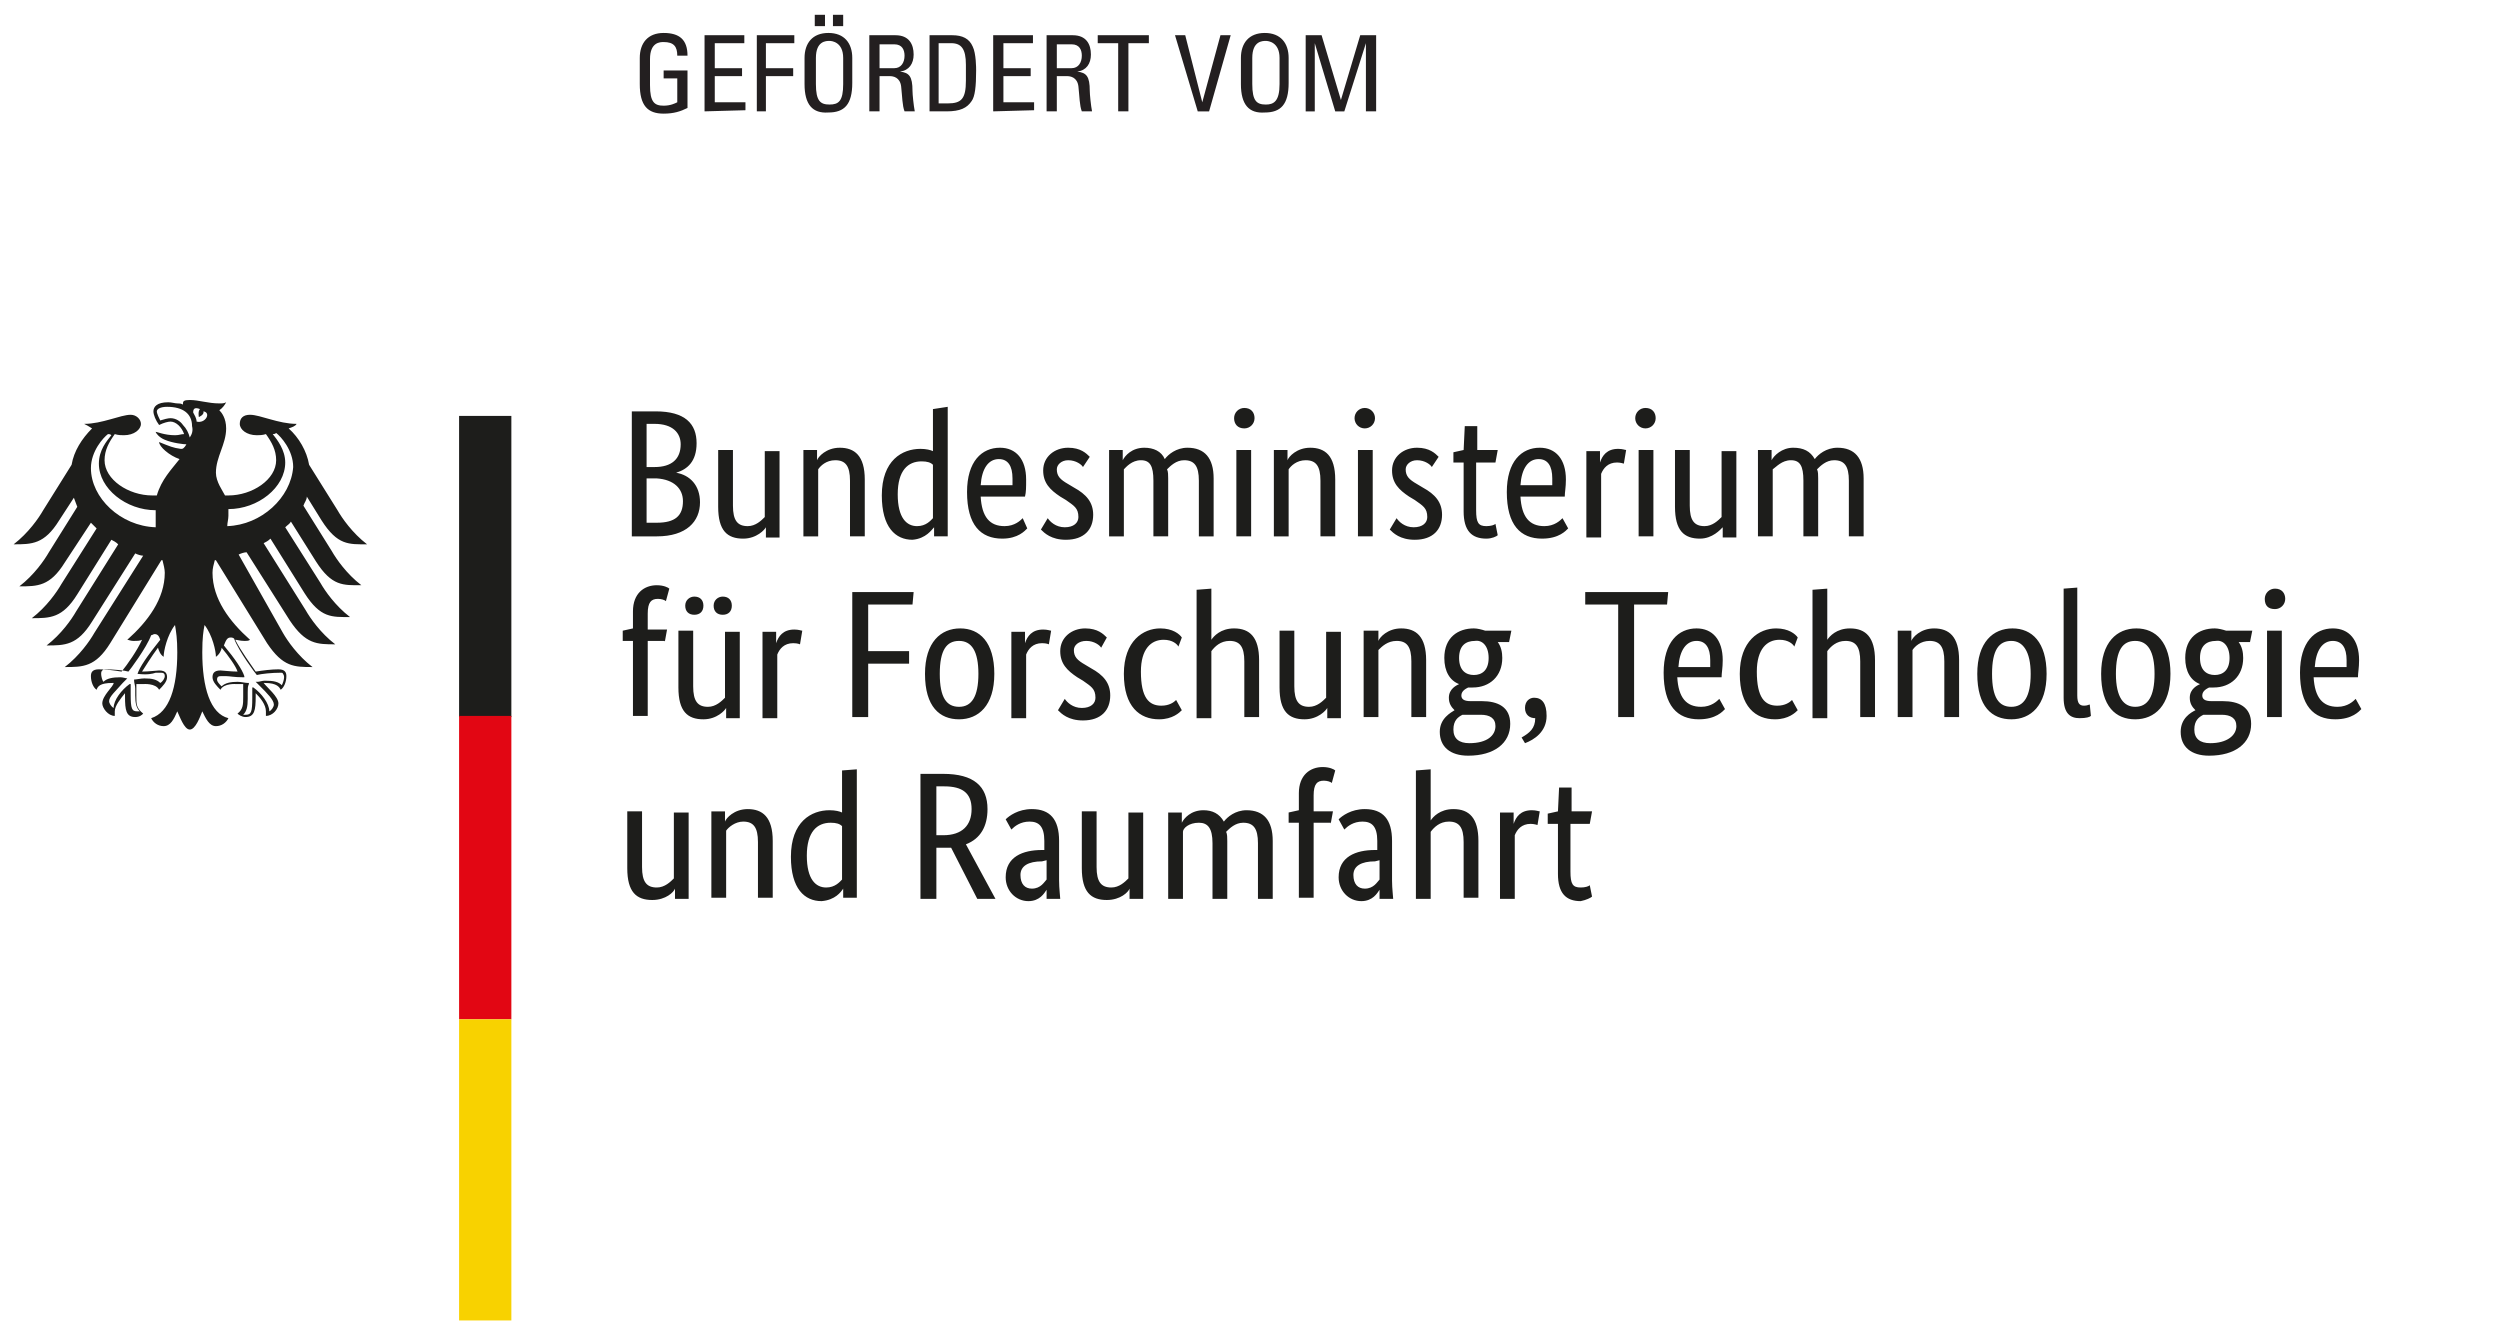
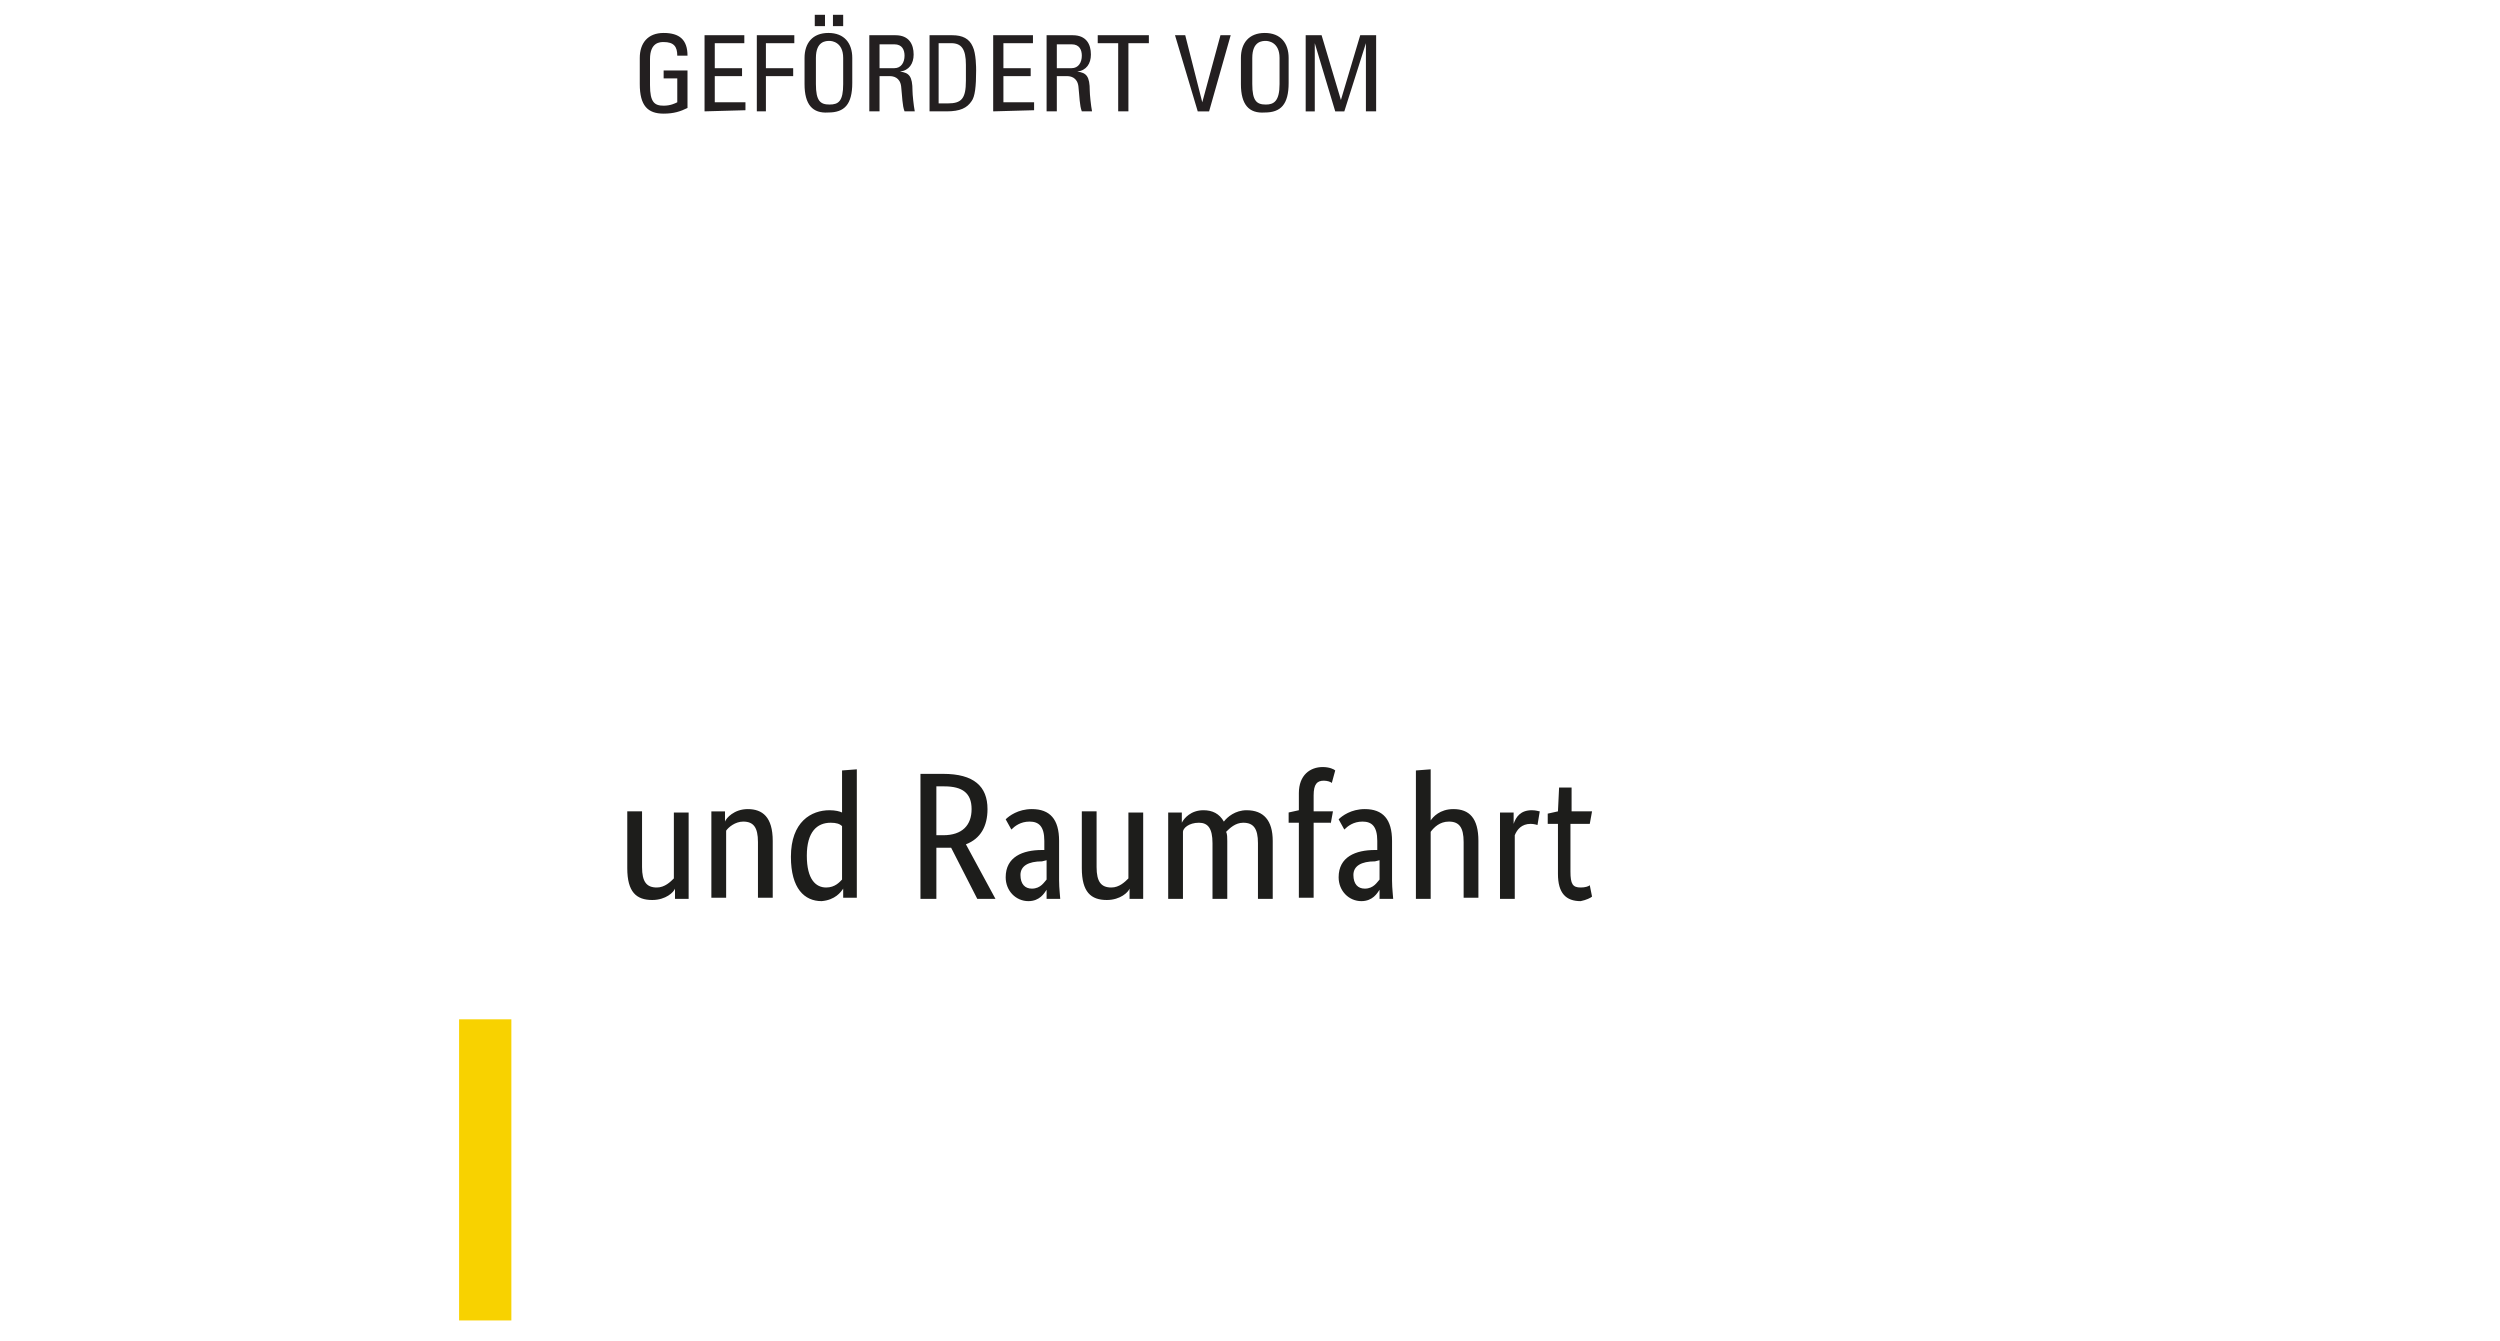
- <svg xmlns="http://www.w3.org/2000/svg" viewBox="0 0 220 118" width="220" height="118" x="0px" y="0px">&gt;<path d="m20,46.3c0-.3.1-.6.1-.9v-.6c2.6,0,5-1.9,5-4.1,0-1.1-.7-2-1.1-2.5.1,0,.2,0,.3-.1.4.3,1.5,1.5,1.5,3-.2,2.7-2.8,5.1-5.8,5.2m-2.7-9.2c0-.3-.2-.6-.3-.8,0-.3.1-.5.6-.3-.2.2-.1.7-.1.7,0,0,.5-.2.4-.5.7.1.2,1.1-.6.9m-.6,1.4c-.1-.4-.3-.8-.6-1.1-.2-.3-.6-.6-1.1-.6-.2,0-.6.1-.9.2-.1-.2-.3-.6-.3-.8s.3-.4.9-.4c1.4,0,2.2.6,2.2,1.7.1.4,0,.7-.2,1m3.6,17.6q.2,0,.3.1c.4,1.1,1.9,3.1,2,3.2h0c.4-.1,1.3-.2,2.1-.2h0c.1,0,.2,0,.2.1q.1.1.1.3c0,.2-.1.5-.2.7-.3-.3-.7-.4-1.5-.4-.2,0-.5.1-.6.1h-.2l.4.4c.6.6,1.2,1.2,1.2,1.6,0,.2-.2.5-.4.6,0-.7-.7-1.6-1.4-2.1h-.1v.9c0,1.3-.1,1.5-.6,1.5h-.2c.3-.3.4-.7.4-1.4v-.6c0-.3,0-.5.1-.7v-.1h-.1c-.2,0-.6-.1-.9-.1-.6,0-1.1.1-1.4.4-.2-.2-.4-.4-.4-.6,0-.3.2-.3.4-.3h.4c.3,0,.7.1,1.5.1h.1v-.1c-.2-.6-.8-1.5-1.8-2.7.2-.5.3-.7.6-.7m-8.2,3.2h0c.9.1,1.3,0,1.6-.1h.4c.2,0,.4,0,.4.3,0,.2-.2.5-.4.6-.3-.3-.7-.4-1.4-.4-.3,0-.7.1-.9.1h0v.1c0,.2.1.4.1.7v.6c0,.7.1,1.1.4,1.4h-.2c-.5,0-.6-.2-.6-1.5v-.9h-.1c-.7.5-1.4,1.4-1.4,2.1-.2-.1-.4-.4-.4-.6,0-.4.6-.9,1.2-1.6l.4-.4h.1-.1c-.1,0-.4-.1-.6-.1-.7,0-1.2.1-1.5.4-.1-.1-.2-.5-.2-.7,0-.1,0-.2.1-.3s.2-.1.2-.1h0c.8,0,1.8.1,2.1.2h0c.1-.1,1.6-2.1,2-3.2.1,0,.2-.1.3-.1.3,0,.4.2.5.5-1.2,1.5-1.8,2.4-2,3m-4.1-18.1c0-1.5,1.1-2.7,1.5-3,.1,0,.2,0,.3.1-.4.5-1.1,1.3-1.1,2.5,0,2.2,2.4,4.1,5,4.1v1.5c-3.1-.1-5.7-2.6-5.7-5.2m20.3,4.6c1.4,2.2,2.4,2.1,4,2.1-1.3-1-2.2-2.3-2.6-3l-2.5-4c-.2-1.2-.9-2.4-1.8-3.2.3-.1.6-.2.7-.4-1.6,0-3.2-.8-4.1-.8-.6,0-.9.3-.9.8s.6,1,1.5,1c.2,0,.5,0,.8-.1.5.7.9,1.4.9,2.3,0,1.7-2.1,3.1-4.2,3.1h-.3c-.2-.4-.8-1.2-.8-2,0-1.4.9-2.5.9-3.9,0-.9-.4-1.4-.6-1.6.3-.2.5-.5.6-.7-.2.1-.3.1-.6.1-1,0-1.8-.3-2.6-.3-.5,0-.6.1-.6.3v.1c-.2-.1-.3-.1-.5-.1s-.5-.1-.8-.1c-1,0-1.3.4-1.3.8,0,.3.2.8.5,1.2.4-.2.8-.3,1-.3.5,0,1,.5,1.2,1.1-.3,0-.4.1-.8.1-.9,0-1.6-.3-1.7-.3h0c0,.1.3.5.8.7.7.3,1.7.4,1.9.4,0,0-.2.4-.4.4h-.1c-.7-.1-.9-.2-1.9-.6h0c0,.4.9,1.2,1.8,1.5-.7.9-1.6,1.8-2,3.2h-.4c-2.1,0-4.2-1.4-4.2-3.1,0-.9.4-1.6.9-2.3.3.1.6.1.8.1.9,0,1.5-.5,1.5-1,0-.4-.4-.8-.9-.8-.9,0-2.5.8-4.1.8.2.1.4.2.7.4-.9.9-1.6,2-1.8,3.2l-2.5,4c-.4.7-1.3,2-2.6,3,1.6,0,2.7,0,4-2.1l1.3-2c.1.3.2.5.3.8l-2.5,4c-.4.7-1.3,2-2.6,3,1.6,0,2.7,0,4-2.1l2.3-3.5c.2.2.3.3.5.5l-3.1,4.9c-.4.7-1.3,2-2.6,3,1.6,0,2.7,0,4-2.1l3-4.8c.2.1.4.2.6.4l-3.7,5.9c-.4.7-1.3,2-2.6,3,1.6,0,2.7,0,4-2.1l3.8-6c.2.1.5.2.7.2l-4.3,6.8c-.4.7-1.3,2-2.6,3,1.6,0,2.7,0,4-2.1l4.5-7.3h.1c.1.4.2.8.2,1.1,0,2.3-1.5,4.3-3.3,5.9.1,0,.3.1.5.1.4,0,.6,0,.8-.1-.4.9-1.3,2.2-1.8,2.8-.6-.1-1.4-.2-2-.2s-.7.3-.7.6c0,.5.2,1,.5,1.2.1-.3.3-.6,1.4-.6h.1c0,.3-1,1.1-1,1.8,0,.4.5,1.1,1.1,1.1v-.4c0-.5.5-1.1.9-1.6v.3c0,1.2.1,1.8.9,1.8.4,0,.6-.2.7-.3-.6-.5-.6-.8-.6-1.5v-1.1h.6s1.1-.1,1.4.5c.3-.3.7-.7.7-1.1,0-.3-.1-.6-.7-.6-.2,0-.9.1-1.5.1.2-.3.8-1.3,1.4-2.1.1.3.2.6.5.8,0-.5.3-1.9,1-2.8.1.6.2,1.2.2,2.4,0,3.1-.7,5.3-2.3,5.8.2.4.6.7,1.1.7.6,0,.9-.6,1.2-1.3.2.4.6,1.6,1.1,1.6s.9-1.1,1.1-1.6c.3.6.6,1.3,1.2,1.3.5,0,.9-.3,1.1-.7-1.6-.4-2.3-2.7-2.3-5.8,0-1.3.1-1.9.2-2.4.7.9,1,2.3,1,2.8.3-.2.5-.6.5-.8.6.7,1.3,1.7,1.4,2.1-.6,0-1.3-.1-1.5-.1-.6,0-.7.3-.7.6,0,.4.4.8.7,1.1.3-.6,1.4-.5,1.4-.5h.6v1.1c0,.7,0,1.1-.5,1.5.1.1.4.3.7.3.8,0,.9-.6.9-1.8v-.3c.4.4.9,1,.9,1.6v.4c.6,0,1.1-.6,1.1-1.1,0-.6-1-1.4-1.3-1.8h.1c1.1,0,1.3.4,1.4.6.3-.2.5-.7.5-1.2,0-.3-.1-.6-.7-.6s-1.4.1-2,.2c-.4-.6-1.3-1.8-1.8-2.8.2,0,.4.1.8.1.2,0,.4,0,.5-.1-1.8-1.6-3.3-3.6-3.3-5.9,0-.4.1-.7.2-1.1h.1l4.5,7.3c1.4,2.1,2.4,2.1,4,2.1-1.3-1-2.2-2.3-2.6-3l-3.9-6.9c.2-.1.5-.2.7-.2l3.8,6c1.4,2.1,2.4,2.1,4,2.1-1.3-1-2.2-2.3-2.6-3l-3.7-5.9c.2-.1.4-.2.6-.4l3,4.8c1.4,2.2,2.4,2.1,4,2.1-1.3-1-2.2-2.3-2.6-3l-3.1-4.9c.2-.2.4-.3.5-.5l2.2,3.5c1.4,2.2,2.4,2.1,4,2.1-1.3-1-2.2-2.3-2.6-3l-2.5-4c.1-.3.3-.5.3-.8l1.3,2.1Z" style="fill:#1d1d1b;" />
-   <rect x="40.4" y="36.6" width="4.6" height="26.5" style="fill:#1d1d1b;" />
-   <rect x="40.4" y="63" width="4.6" height="26.7" style="fill:#e20613;" />
-   <rect x="40.4" y="89.7" width="4.6" height="26.5" style="fill:#f8d200;" />
-   <path d="m61.3,39c0-1.7-1-2.8-3.6-2.8h-2.1v11h2.2c2.6,0,3.8-1.3,3.8-3,0-1.5-.9-2.4-2.1-2.6h0c1-.3,1.8-1,1.8-2.6h0Zm-1.4.1c0,1.3-.8,2-2.3,2h-.7v-3.8h.7c1.6,0,2.3.8,2.3,1.8h0Zm.2,5c0,1.3-.7,1.9-2.3,1.9h-.9v-3.9h.9c1.5.1,2.3.9,2.3,2h0Zm7.3,2.3h0v.9h1.2v-7.6h-1.3v5.8c-.3.3-.8.8-1.5.8-.9,0-1.3-.5-1.3-1.8v-4.9h-1.3v5c0,2.1.8,2.8,2.2,2.8,1.2,0,1.9-.8,2-1h0Zm6.1-5.9c.9,0,1.3.5,1.3,1.8v4.9h1.3v-5c0-2.1-.9-2.8-2.2-2.8-1.2,0-1.9.8-2,1.1h0v-.9h-1.2v7.6h1.3v-5.9c.2-.3.7-.8,1.5-.8h0Zm7.2,5.8c-.9,0-1.7-.7-1.7-2.8s.9-2.9,2.1-2.9c.5,0,.8.1,1,.3v4.7c-.2.2-.6.7-1.4.7h0Zm1.5.1h0v.8h1.2v-11.4l-1.3.2v3.7c-.2-.1-.6-.2-1.1-.2-1.6,0-3.4,1-3.4,4.1,0,2.8,1.2,3.9,2.7,3.9,1.2-.1,1.7-.9,1.9-1.1h0Zm5.7-6c.8,0,1.2.6,1.2,1.7v.6h-2.8c.1-1.5.7-2.3,1.6-2.3h0Zm2.5,6.1l-.4-.9c-.2.2-.7.7-1.6.7-1.3,0-2-.8-2.1-2.6h3.9c.1-.4.1-.8.1-1.5,0-1.8-.9-2.8-2.3-2.8-1.6,0-2.9,1.2-2.9,3.9,0,2.9,1.2,4.1,3.1,4.1,1.4,0,2-.7,2.2-.9h0Zm5.5-6.3c-.3-.3-.8-.8-1.9-.8-1.2,0-2.2.8-2.2,2,0,1.1.6,1.7,1.5,2.3l.5.3c.7.5,1.1.7,1.1,1.5,0,.5-.4.9-1.2.9s-1.3-.5-1.5-.8l-.6,1c.3.3.9.9,2.2.9,1.6,0,2.4-.9,2.4-2.2,0-1.1-.6-1.8-1.7-2.4l-.5-.3c-.7-.4-1-.7-1-1.3,0-.4.4-.8,1-.8.7,0,1.2.4,1.3.6l.6-.9Zm4.5.3c.8,0,1.1.5,1.1,1.8v4.9h1.3v-5.1c0-.3,0-.6-.1-.8.3-.3.8-.8,1.5-.8.9,0,1.3.5,1.3,1.8v4.9h1.3v-5.1c0-1.8-.8-2.7-2.3-2.7-1,0-1.7.6-2,1-.3-.7-1-1-1.8-1-1.1,0-1.7.7-1.9,1.1h0v-.9h-1.2v7.6h1.3v-5.9c.2-.2.7-.8,1.5-.8h0Zm9.1-2.8c.5,0,.9-.4.9-.9s-.3-.9-.9-.9c-.5,0-.9.4-.9.9s.3.9.9.9h0Zm.6,1.9h-1.3v7.6h1.3v-7.6Zm4.8.9c.9,0,1.3.5,1.3,1.8v4.9h1.3v-5c0-2.1-.9-2.8-2.2-2.8-1.2,0-1.9.8-2,1.1h0v-.9h-1.2v7.6h1.3v-5.9c.2-.3.7-.8,1.5-.8h0Zm5.2-2.8c.5,0,.9-.4.9-.9s-.4-.9-.9-.9-.9.4-.9.9.4.9.9.9h0Zm.7,1.9h-1.3v7.6h1.3v-7.6Zm5.8.6c-.3-.3-.8-.8-1.9-.8-1.2,0-2.2.8-2.2,2,0,1.1.6,1.7,1.5,2.3l.5.3c.7.5,1.1.7,1.1,1.5,0,.5-.4.9-1.2.9s-1.3-.5-1.5-.8l-.6,1c.3.3.9.9,2.2.9,1.6,0,2.4-.9,2.4-2.2,0-1.1-.6-1.8-1.7-2.4l-.5-.3c-.7-.4-1-.7-1-1.3,0-.4.4-.8,1-.8.7,0,1.2.4,1.3.6l.6-.9Zm5.2,6.9l-.2-1c-.1.1-.4.2-.8.2-.7,0-.9-.3-.9-1.4v-4.2h1.7l.2-1.1h-1.8v-2.1h-1.1l-.1,2.1-.9.2v.9h.9v4.3c0,1.7.7,2.4,2,2.4.5,0,.9-.2,1-.3h0Zm3.6-6.7c.8,0,1.2.6,1.2,1.7v.6h-2.8c.1-1.5.7-2.3,1.6-2.3h0Zm2.6,6.1l-.5-.9c-.2.2-.7.7-1.6.7-1.3,0-2-.8-2.1-2.6h3.9c0-.4.1-.8.1-1.5,0-1.8-.9-2.8-2.3-2.8-1.6,0-2.9,1.2-2.9,3.9,0,2.9,1.2,4.1,3.1,4.1,1.5,0,2.1-.7,2.3-.9h0Zm5.1-6.9c-.1,0-.3-.1-.7-.1-1,0-1.4.6-1.6,1.2h0v-1h-1.2v7.6h1.3v-5.6c.2-.5.6-1,1.4-1,.3,0,.6.1.6.1l.2-1.2Zm1.7-1.9c.5,0,.9-.4.9-.9s-.3-.9-.9-.9c-.5,0-.9.4-.9.9,0,.5.4.9.9.9h0Zm.7,1.9h-1.3v7.6h1.3v-7.6Zm6.1,6.8h0v.9h1.2v-7.6h-1.3v5.8c-.3.3-.8.8-1.5.8-.9,0-1.3-.5-1.3-1.8v-4.9h-1.3v5c0,2.1.8,2.8,2.2,2.8,1.1,0,1.8-.8,2-1h0Zm6-5.9c.8,0,1.1.5,1.1,1.8v4.9h1.3v-5.1c0-.3,0-.6-.1-.8.3-.3.8-.8,1.5-.8.9,0,1.3.5,1.3,1.8v4.9h1.3v-5.1c0-1.8-.8-2.7-2.3-2.7-1,0-1.7.6-2,1-.4-.7-1-1-1.9-1-1,0-1.7.7-1.9,1.1h0v-.9h-1.2v7.6h1.3v-5.9c.3-.2.8-.8,1.6-.8h0Z" style="fill:#1d1d1b;" />
-   <path d="m58.5,56.5l.2-1.1h-1.7v-1.4c0-1,.3-1.3.9-1.3.3,0,.6.1.7.2l.3-1.1c-.1-.1-.5-.3-1.1-.3-1.1,0-2.1.7-2.1,2.3v1.5l-.9.2v.9h.9v6.6h1.3v-6.6h1.5v.1Zm5.9-3.2c0-.5-.3-.8-.8-.8-.4,0-.8.3-.8.8s.3.8.8.8.8-.3.8-.8h0Zm-2.5,0c0-.5-.3-.8-.8-.8-.4,0-.8.3-.8.8s.3.8.8.8.8-.3.8-.8h0Zm2,9h0v.9h1.2v-7.6h-1.3v5.8c-.3.3-.8.8-1.5.8-.9,0-1.3-.5-1.3-1.8v-4.9h-1.3v5c0,2.1.8,2.8,2.2,2.8,1.2,0,1.9-.8,2-1h0Zm6.7-6.8c-.1,0-.3-.1-.7-.1-1,0-1.4.6-1.6,1.2h0v-1h-1.2v7.6h1.3v-5.6c.2-.5.6-1,1.4-1,.4,0,.6.1.6.1l.2-1.2Zm5.8,7.6v-4.7h3.6v-1.1h-3.6v-4.1h3.9l.1-1.1h-5.4v11s1.4,0,1.4,0Zm5-3.8c0,2.9,1.3,4,3,4s3.1-1.2,3.1-4-1.3-4-3-4-3.1,1.2-3.1,4h0Zm4.7,0c0,2-.6,2.9-1.7,2.9s-1.7-.8-1.7-2.9.6-2.9,1.7-2.9,1.7.9,1.7,2.9h0Zm6.4-3.8c-.1,0-.3-.1-.7-.1-1,0-1.4.6-1.6,1.2h0v-1h-1.2v7.6h1.3v-5.6c.2-.5.6-1,1.4-1,.4,0,.6.1.6.1l.2-1.2Zm4.9.6c-.3-.3-.8-.8-1.9-.8-1.2,0-2.2.8-2.2,2,0,1.1.6,1.7,1.5,2.3l.5.3c.7.5,1.1.7,1.1,1.5,0,.5-.4.9-1.2.9s-1.3-.5-1.5-.8l-.6,1c.3.3.9.9,2.2.9,1.6,0,2.4-.9,2.4-2.2,0-1.1-.6-1.8-1.7-2.4l-.5-.3c-.7-.4-1-.7-1-1.3,0-.4.4-.8,1.1-.8s1.2.4,1.3.6l.5-.9Zm6.6,0c-.2-.3-.8-.8-1.9-.8-1.5,0-3.2,1.1-3.2,4s1.4,4,3.1,4c1.2,0,1.8-.6,2-.8l-.5-.9c-.2.2-.6.5-1.3.5-1.1,0-1.8-.7-1.8-3,0-2,.9-2.8,2-2.8.8,0,1.2.4,1.3.6l.3-.8Zm4.2.3c.9,0,1.3.5,1.3,1.8v4.9h1.3v-5c0-2-.8-2.8-2.2-2.8-1.2,0-1.8.7-2,1h0v-4.5l-1.3.1v11.3h1.3v-5.9c.3-.4.8-.9,1.6-.9h0Zm8.6,5.9h0v.9h1.2v-7.6h-1.3v5.8c-.3.3-.8.8-1.5.8-.9,0-1.3-.5-1.3-1.8v-4.9h-1.3v5c0,2.1.8,2.8,2.2,2.8,1.2,0,1.9-.8,2-1h0Zm6.1-5.9c.9,0,1.3.5,1.3,1.8v4.9h1.3v-5c0-2.1-.9-2.8-2.2-2.8-1.2,0-1.9.8-2,1.1h0v-.9h-1.3v7.6h1.3v-5.9c.3-.3.8-.8,1.6-.8h0Zm8.1,1.5c0,1.1-.6,1.5-1.3,1.5s-1.3-.4-1.3-1.5.6-1.5,1.4-1.5c.6-.1,1.2.4,1.2,1.5h0Zm1.9,5.8c0-1.5-1.1-2-2.5-2h-1c-.6,0-.8-.2-.8-.5,0-.4.4-.6.6-.7h.4c1.5,0,2.6-1,2.6-2.6,0-.5-.1-1-.4-1.4h1l.2-1h-2.3c-.3-.1-.7-.2-1-.2-1.4,0-2.6.8-2.6,2.6,0,1.2.5,2,1.3,2.3h0c-.2.1-.9.4-.9,1.2,0,.5.2.8.5,1.1h0c-.3.2-1.3.7-1.3,1.9,0,1.3.9,2.1,2.5,2.1,2.3,0,3.7-1.1,3.7-2.8h0Zm-3.6,1.7c-.9,0-1.4-.4-1.4-1.2s.4-1.1.8-1.3h1.6c.8,0,1.3.3,1.3,1,0,.8-.7,1.5-2.3,1.5h0Zm4.9,0c.8-.3,1.9-1,1.9-2.4,0-1.1-.4-1.6-1.1-1.6-.4,0-.8.3-.8.9s.4.9.9.9h0c0,.9-.5,1.3-1.2,1.7l.3.5Zm12.6-13.3h-7.3v1.1h2.9v9.9h1.4v-9.9h2.9l.1-1.1Zm2.5,4.3c.8,0,1.2.6,1.2,1.7v.6h-2.8c.1-1.5.7-2.3,1.6-2.3h0Zm2.5,6l-.5-.9c-.2.2-.7.7-1.6.7-1.3,0-2-.8-2.1-2.6h3.9c0-.4.1-.8.1-1.5,0-1.8-.9-2.8-2.3-2.8-1.6,0-2.9,1.2-2.9,3.9,0,2.9,1.2,4.1,3.1,4.1,1.5,0,2.1-.7,2.3-.9h0Zm6.4-6.3c-.2-.3-.8-.8-1.9-.8-1.5,0-3.2,1.1-3.2,4s1.4,4,3.1,4c1.2,0,1.8-.6,2-.8l-.5-.9c-.2.2-.6.5-1.3.5-1.1,0-1.8-.7-1.8-3,0-2,.9-2.8,2-2.8.8,0,1.2.4,1.3.6l.3-.8Zm4.2.3c.9,0,1.3.5,1.3,1.8v4.9h1.3v-5c0-2-.8-2.8-2.2-2.8-1.2,0-1.8.7-2,1h0v-4.5l-1.3.1v11.3h1.3v-5.9c.3-.4.8-.9,1.6-.9h0Zm7.4,0c.9,0,1.3.5,1.3,1.8v4.9h1.3v-5c0-2.1-.9-2.8-2.2-2.8-1.2,0-1.9.8-2,1.1h0v-.9h-1.2v7.6h1.3v-5.9c.2-.3.7-.8,1.5-.8h0Zm4.2,2.9c0,2.9,1.3,4,3,4s3.1-1.2,3.1-4-1.3-4-3-4-3.1,1.2-3.1,4h0Zm4.7,0c0,2-.6,2.9-1.7,2.9s-1.7-.8-1.7-2.9.6-2.9,1.7-2.9c1,0,1.7.9,1.7,2.9h0Zm4.2-7.6l-1.3.1v9.6c0,1.4.6,1.8,1.4,1.8.6,0,.9-.1,1-.2l-.1-1c-.1,0-.2.1-.5.1-.4,0-.6-.2-.6-.9v-9.5h.1Zm2,7.6c0,2.9,1.3,4,3,4s3.1-1.2,3.1-4-1.3-4-3-4-3.1,1.2-3.1,4h0Zm4.7,0c0,2-.6,2.9-1.7,2.9-1,0-1.7-.8-1.7-2.9s.6-2.9,1.7-2.9,1.7.9,1.7,2.9h0Zm6.6-1.4c0,1.1-.6,1.5-1.3,1.5s-1.3-.4-1.3-1.5.6-1.5,1.4-1.5c.6-.1,1.2.4,1.2,1.5h0Zm1.9,5.8c0-1.5-1.1-2-2.5-2h-1c-.6,0-.8-.2-.8-.5,0-.4.4-.6.6-.7h.4c1.5,0,2.6-1,2.6-2.6,0-.5-.1-1-.4-1.4h1l.2-1h-2.3c-.3-.1-.7-.2-1-.2-1.4,0-2.6.8-2.6,2.6,0,1.2.5,2,1.3,2.3h0c-.2.1-.9.4-.9,1.2,0,.5.2.8.5,1.1h0c-.4.2-1.3.7-1.3,1.9,0,1.3.9,2.1,2.5,2.1,2.3,0,3.7-1.1,3.7-2.8h0Zm-3.6,1.7c-.9,0-1.4-.4-1.4-1.2s.4-1.1.8-1.3h1.6c.8,0,1.3.3,1.3,1,0,.8-.8,1.5-2.3,1.5h0Zm5.7-11.8c.5,0,.9-.4.9-.9s-.3-.9-.9-.9c-.5,0-.9.4-.9.9,0,.6.3.9.9.9h0Zm.6,1.9h-1.3v7.6h1.3v-7.6Zm4.5.9c.8,0,1.2.6,1.2,1.7v.6h-2.8c.1-1.5.7-2.3,1.6-2.3h0Zm2.5,6l-.5-.9c-.2.2-.7.7-1.6.7-1.3,0-2-.8-2.1-2.6h3.9c0-.4.1-.8.1-1.5,0-1.8-.9-2.8-2.3-2.8-1.6,0-2.9,1.2-2.9,3.9,0,2.9,1.2,4.1,3.1,4.1,1.5,0,2.1-.7,2.3-.9h0Z" style="fill:#1d1d1b;" />
+ <svg xmlns="http://www.w3.org/2000/svg" viewBox="0 0 220 118" width="220" height="118" x="0px" y="0px">&gt;<rect x="40.4" y="89.7" width="4.6" height="26.5" style="fill:#f8d200;" />
  <path d="m59.4,78.2h0v.9h1.2v-7.6h-1.3v5.8c-.3.3-.8.8-1.5.8-.9,0-1.3-.5-1.3-1.8v-4.9h-1.3v5c0,2.1.8,2.8,2.2,2.8,1.2,0,1.9-.7,2-1h0Zm6-5.9c.9,0,1.3.5,1.3,1.8v4.9h1.3v-5c0-2.1-.9-2.8-2.2-2.8-1.2,0-1.9.8-2,1.1h0v-.9h-1.2v7.6h1.3v-5.9c.2-.3.8-.8,1.5-.8h0Zm7.3,5.8c-.9,0-1.7-.7-1.7-2.8s.9-2.9,2.1-2.9c.5,0,.8.1,1,.3v4.7c-.2.2-.6.7-1.4.7h0Zm1.5.1h0v.8h1.2v-11.3l-1.3.1v3.7c-.2-.1-.6-.2-1.1-.2-1.6,0-3.4,1-3.4,4.1,0,2.8,1.2,3.9,2.7,3.9,1.2-.1,1.7-.8,1.9-1.1h0Zm11.3-7c0,1.4-.8,2.3-2.5,2.3h-.6v-4.3h.7c1.6,0,2.4.6,2.4,2h0Zm-3.1,3.4h1.3l2.3,4.5h1.6l-2.6-4.8c1.3-.5,1.9-1.6,1.9-3.1,0-2-1.2-3.1-3.9-3.1h-2v11h1.4v-4.5Zm9.7.2h-.4c-1.7,0-3.2.6-3.2,2.4,0,1.2.9,2.1,2,2.1,1,0,1.4-.7,1.6-1h0v.8h1.2c0-.2-.1-.9-.1-1.6v-3.5c0-1.9-.8-2.8-2.4-2.8-1.2,0-2,.6-2.3.9l.5.9c.3-.3.8-.7,1.6-.7s1.3.4,1.3,1.7v.8h.2Zm0,.9v1.7c-.2.2-.5.8-1.3.8-.6,0-1-.4-1-1.2s.7-1.2,1.9-1.2l.4-.1Zm7.3,2.5h0v.9h1.2v-7.6h-1.3v5.8c-.3.3-.8.8-1.5.8-.9,0-1.3-.5-1.3-1.8v-4.9h-1.3v5c0,2.1.8,2.8,2.2,2.8,1.2,0,1.9-.7,2-1h0Zm6.1-5.8c.8,0,1.2.5,1.2,1.8v4.9h1.3v-5.1c0-.3,0-.6-.1-.8.3-.3.8-.8,1.5-.8.9,0,1.3.5,1.3,1.8v4.9h1.3v-5.1c0-1.8-.8-2.7-2.3-2.7-1,0-1.7.6-2,1-.4-.7-1-1-1.8-1-1.1,0-1.7.7-1.9,1.1h0v-.9h-1.2v7.6h1.3v-5.9c0-.3.5-.8,1.4-.8h0Zm11.6.1l.2-1.1h-1.7v-1.4c0-1,.3-1.3.9-1.3.3,0,.6.1.7.2l.3-1.1c-.1-.1-.5-.3-1.1-.3-1.1,0-2.1.7-2.1,2.3v1.5l-.9.2v.9h.9v6.6h1.3v-6.6h1.5v.1Zm4.3,2.3h-.4c-1.7,0-3.2.6-3.2,2.4,0,1.2.9,2.1,2,2.1,1,0,1.4-.7,1.6-1h0v.8h1.2c0-.2-.1-.9-.1-1.6v-3.5c0-1.9-.8-2.8-2.4-2.8-1.2,0-2,.6-2.3.9l.5.9c.3-.3.8-.7,1.6-.7s1.3.4,1.3,1.7v.8h.2Zm0,.9v1.7c-.2.2-.5.8-1.3.8-.6,0-1-.4-1-1.2s.7-1.2,1.9-1.2l.4-.1Zm6.1-3.4c.9,0,1.3.5,1.3,1.8v4.9h1.3v-5c0-2-.8-2.8-2.2-2.8-1.2,0-1.8.7-2,1h0v-4.5l-1.3.1v11.3h1.3v-5.9c.3-.4.8-.9,1.6-.9h0Zm8-.9c-.1,0-.3-.1-.7-.1-1,0-1.4.6-1.6,1.2h0v-1h-1.2v7.6h1.3v-5.6c.2-.5.6-1,1.4-1,.3,0,.6.1.6.1l.2-1.2Zm4.6,7.5l-.2-1c-.1.1-.4.2-.8.2-.7,0-.9-.3-.9-1.4v-4.2h1.7l.2-1.1h-1.8v-2.1h-1.1l-.1,2.1-.9.2v.9h.9v4.4c0,1.7.7,2.4,2,2.4.5-.1.9-.3,1-.4h0Z" style="fill:#1d1d1b;" />
  <path d="m59.6,4.9c0-.8-.3-1.2-1.2-1.2-.3,0-1.2,0-1.2,1.5v2.3c0,1.5.4,1.8,1.2,1.8.6,0,1-.2,1.2-.3v-2.1h-1.2v-.7h2.1v3.3c-.6.3-1.2.5-2.1.5-1.4,0-2.1-.7-2.1-2.6v-2.3c0-1.3.7-2.2,2.1-2.2s2.1.6,2.1,2h-.9m2.4,4.9V3.1h3.5v.7h-2.6v2.2h2.4v.7h-2.4v2.3h2.7v.7l-3.6.1m4.6,0V3.1h3.3v.7h-2.5v2.2h2.4v.7h-2.4v3.1h-.8m4.2-2.4v-2.3c0-1.3.7-2.2,2.1-2.2s2.1.9,2.1,2.2v2.2c0,1.9-.7,2.6-2.1,2.6-1.4.1-2.1-.7-2.1-2.5Zm1.8-5.1h-.9v-1h.9v1Zm1.6,5.1v-2.3c0-1.4-1-1.5-1.2-1.5-.3,0-1.2,0-1.2,1.5v2.3c0,1.5.4,1.8,1.2,1.8s1.2-.3,1.2-1.8Zm0-5.1h-.9v-1h.9v1m3.2,4.4v3.1h-.9V3.1h2.3c1.2,0,1.6.8,1.6,1.7,0,.8-.4,1.4-1.2,1.5.8.1,1.1.4,1.1,1.7,0,.3.1,1.3.2,1.8h-.9c-.2-.5-.2-1.3-.3-2.2-.1-.8-.7-.9-1-.9,0,0-.9,0-.9,0Zm0-.7h1.3c.6,0,.9-.5.9-1.1,0-.5-.2-1-.9-1h-1.3v2.1m4.4-2.9h2c.9,0,1.5.3,1.8,1,.3.6.3,1.9.3,2.1,0,1.4-.1,2.3-.4,2.7-.4.6-1,.9-2.2.9h-1.5s0-6.7,0-6.7Zm.8,6h.8c1.2,0,1.6-.4,1.6-2v-1.4c0-1.4-.4-1.9-1.3-1.9h-1.1v5.3m4.8.7V3.1h3.5v.7h-2.6v2.2h2.4v.7h-2.4v2.3h2.7v.7l-3.6.1m5.6-3.1v3.1h-.9V3.1h2.3c1.2,0,1.6.8,1.6,1.7,0,.8-.4,1.4-1.2,1.5.8.1,1.1.4,1.1,1.7,0,.3.1,1.3.2,1.8h-.9c-.2-.5-.2-1.3-.3-2.2-.1-.8-.7-.9-1-.9h-.9Zm0-.7h1.3c.6,0,.9-.5.9-1.1,0-.5-.2-1-.9-1h-1.3v2.1m8.1-2.9v.7h-1.8v6h-.9V3.8h-1.8v-.7h4.5m5.3,6.7h-1l-2-6.7h.9l1.5,5.9,1.6-5.9h.9l-1.9,6.7m2.8-2.4v-2.3c0-1.3.7-2.2,2.1-2.2s2.1.9,2.1,2.2v2.2c0,1.9-.7,2.6-2.1,2.6-1.4.1-2.1-.7-2.1-2.5Zm3.4,0v-2.3c0-1.4-1-1.5-1.2-1.5-.3,0-1.2,0-1.2,1.5v2.3c0,1.5.4,1.8,1.2,1.8.7,0,1.2-.3,1.2-1.8m3.1,2.4h-.8V3.1h1.4l1.7,5.7,1.7-5.7h1.4v6.7h-.9V3.8l-1.9,6h-.8l-1.8-6v6" style="fill:#231f20;" />
</svg>